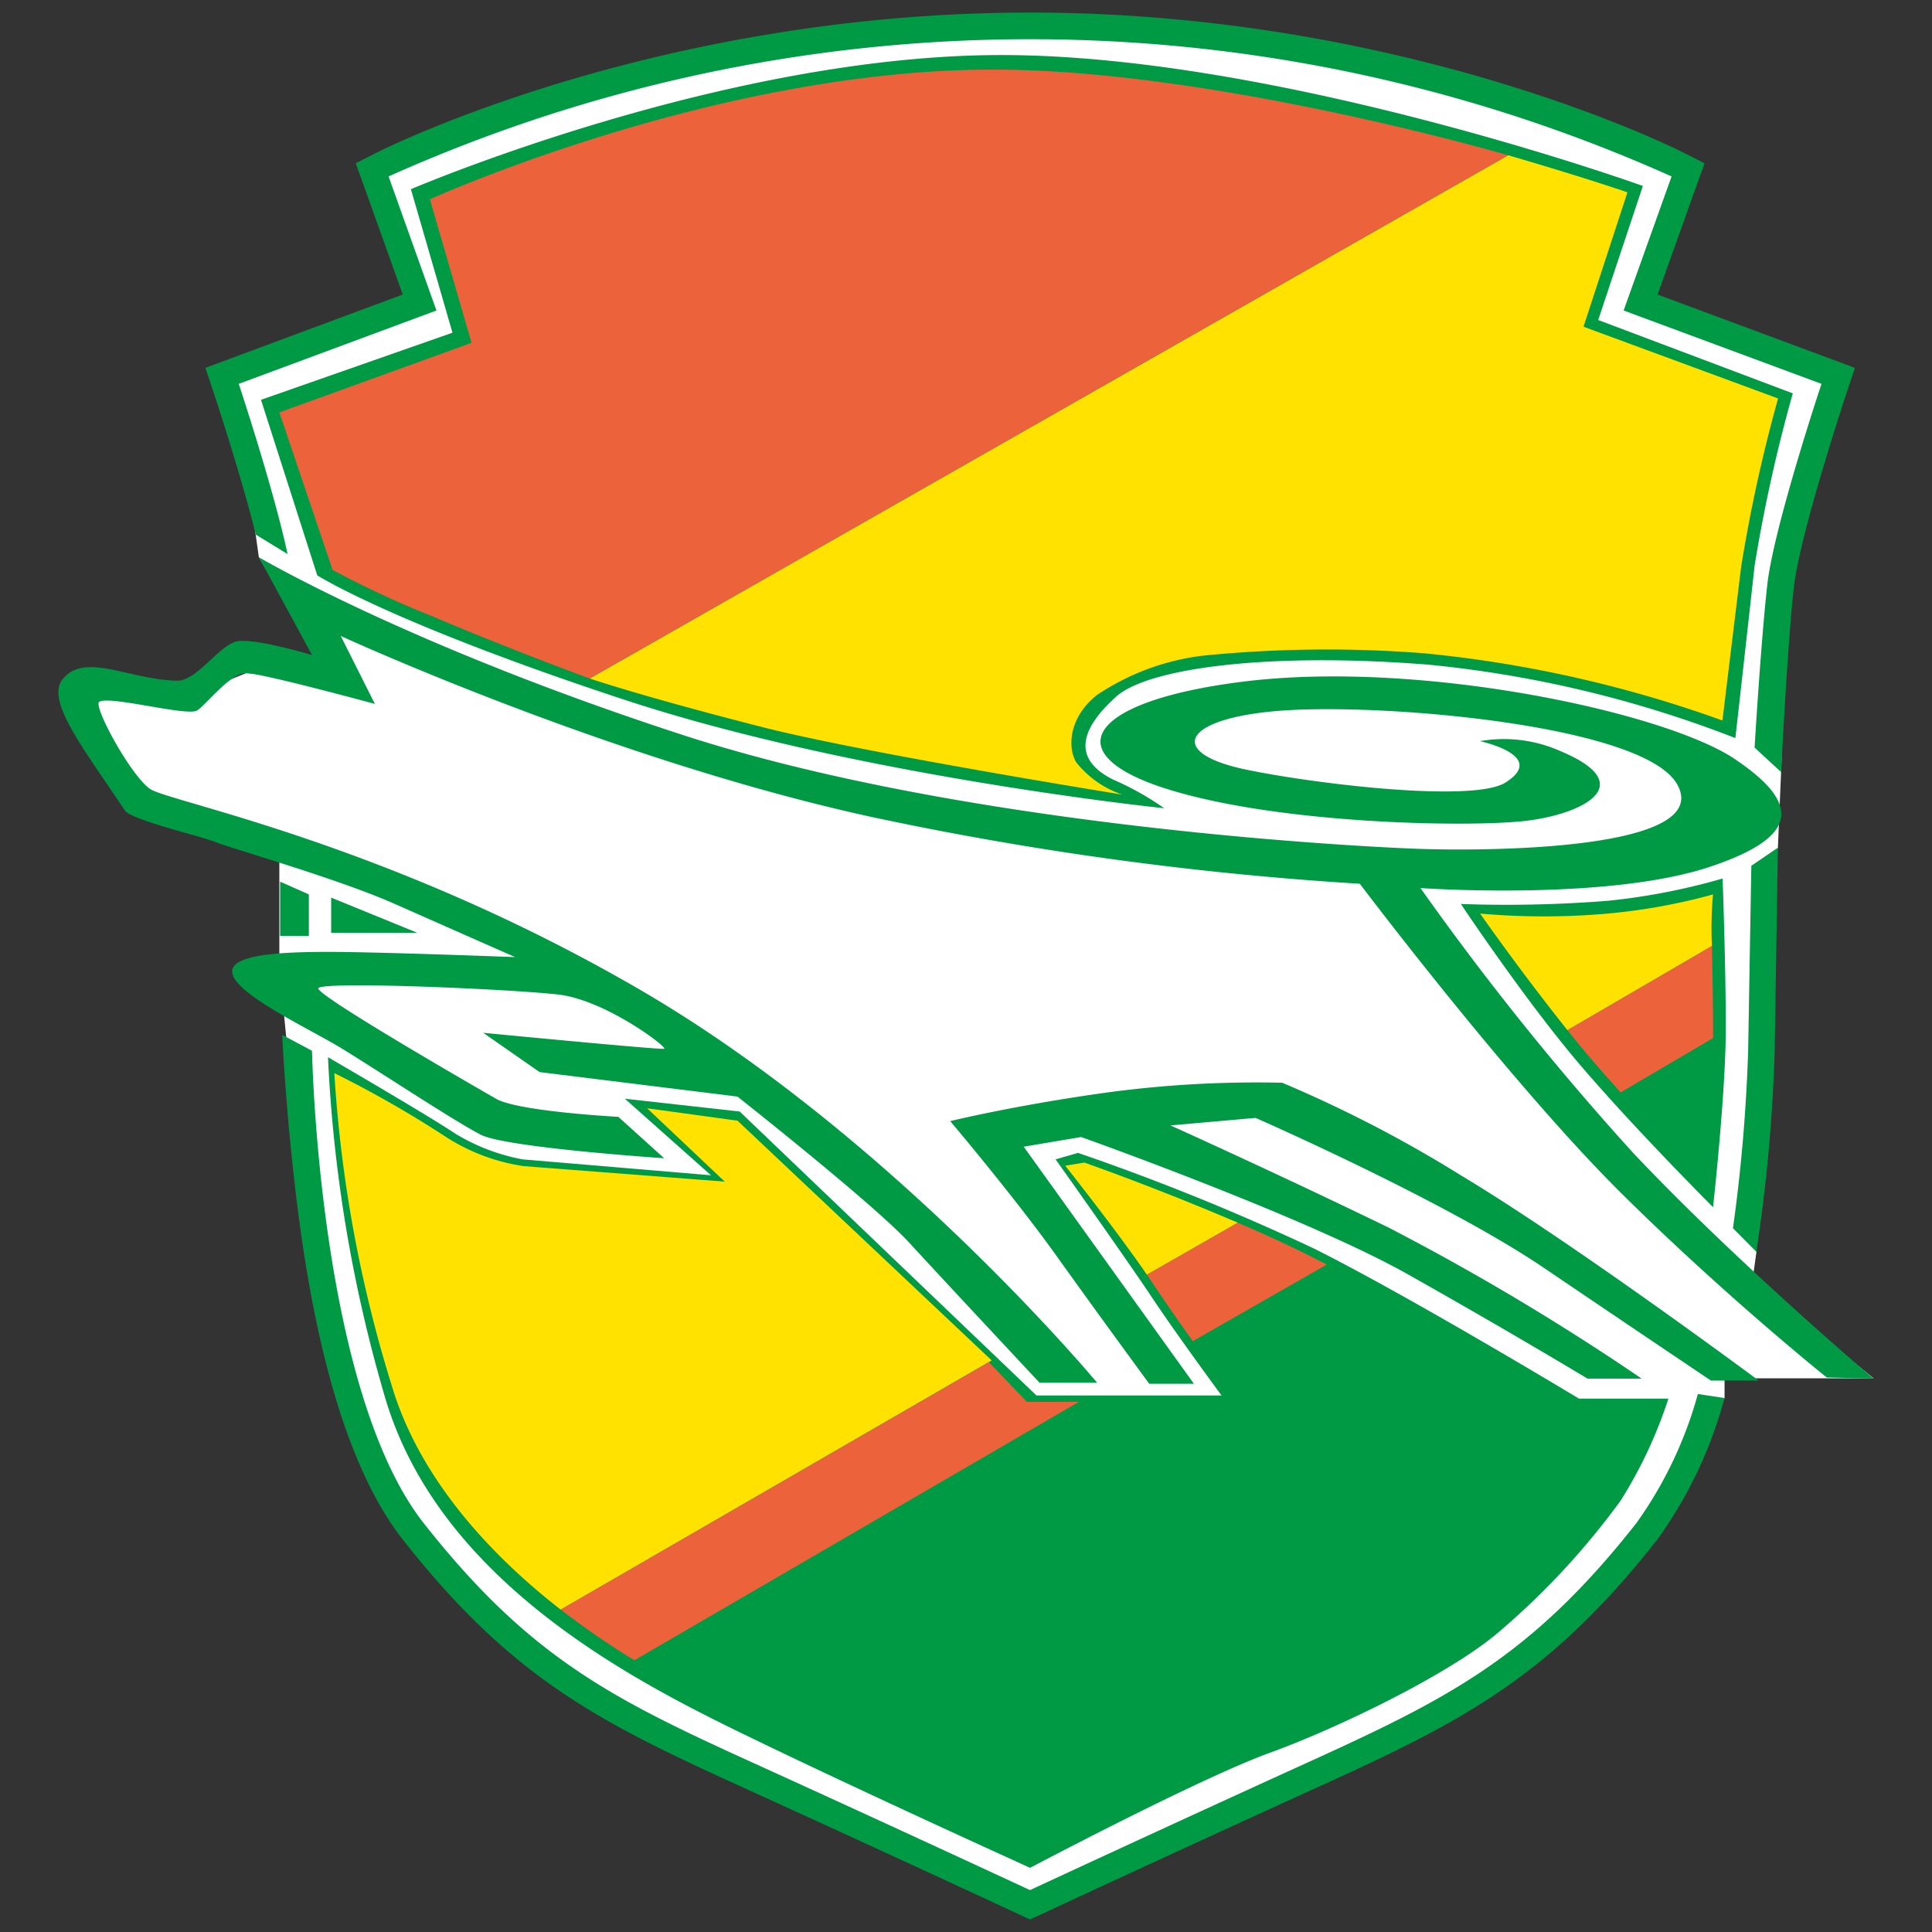
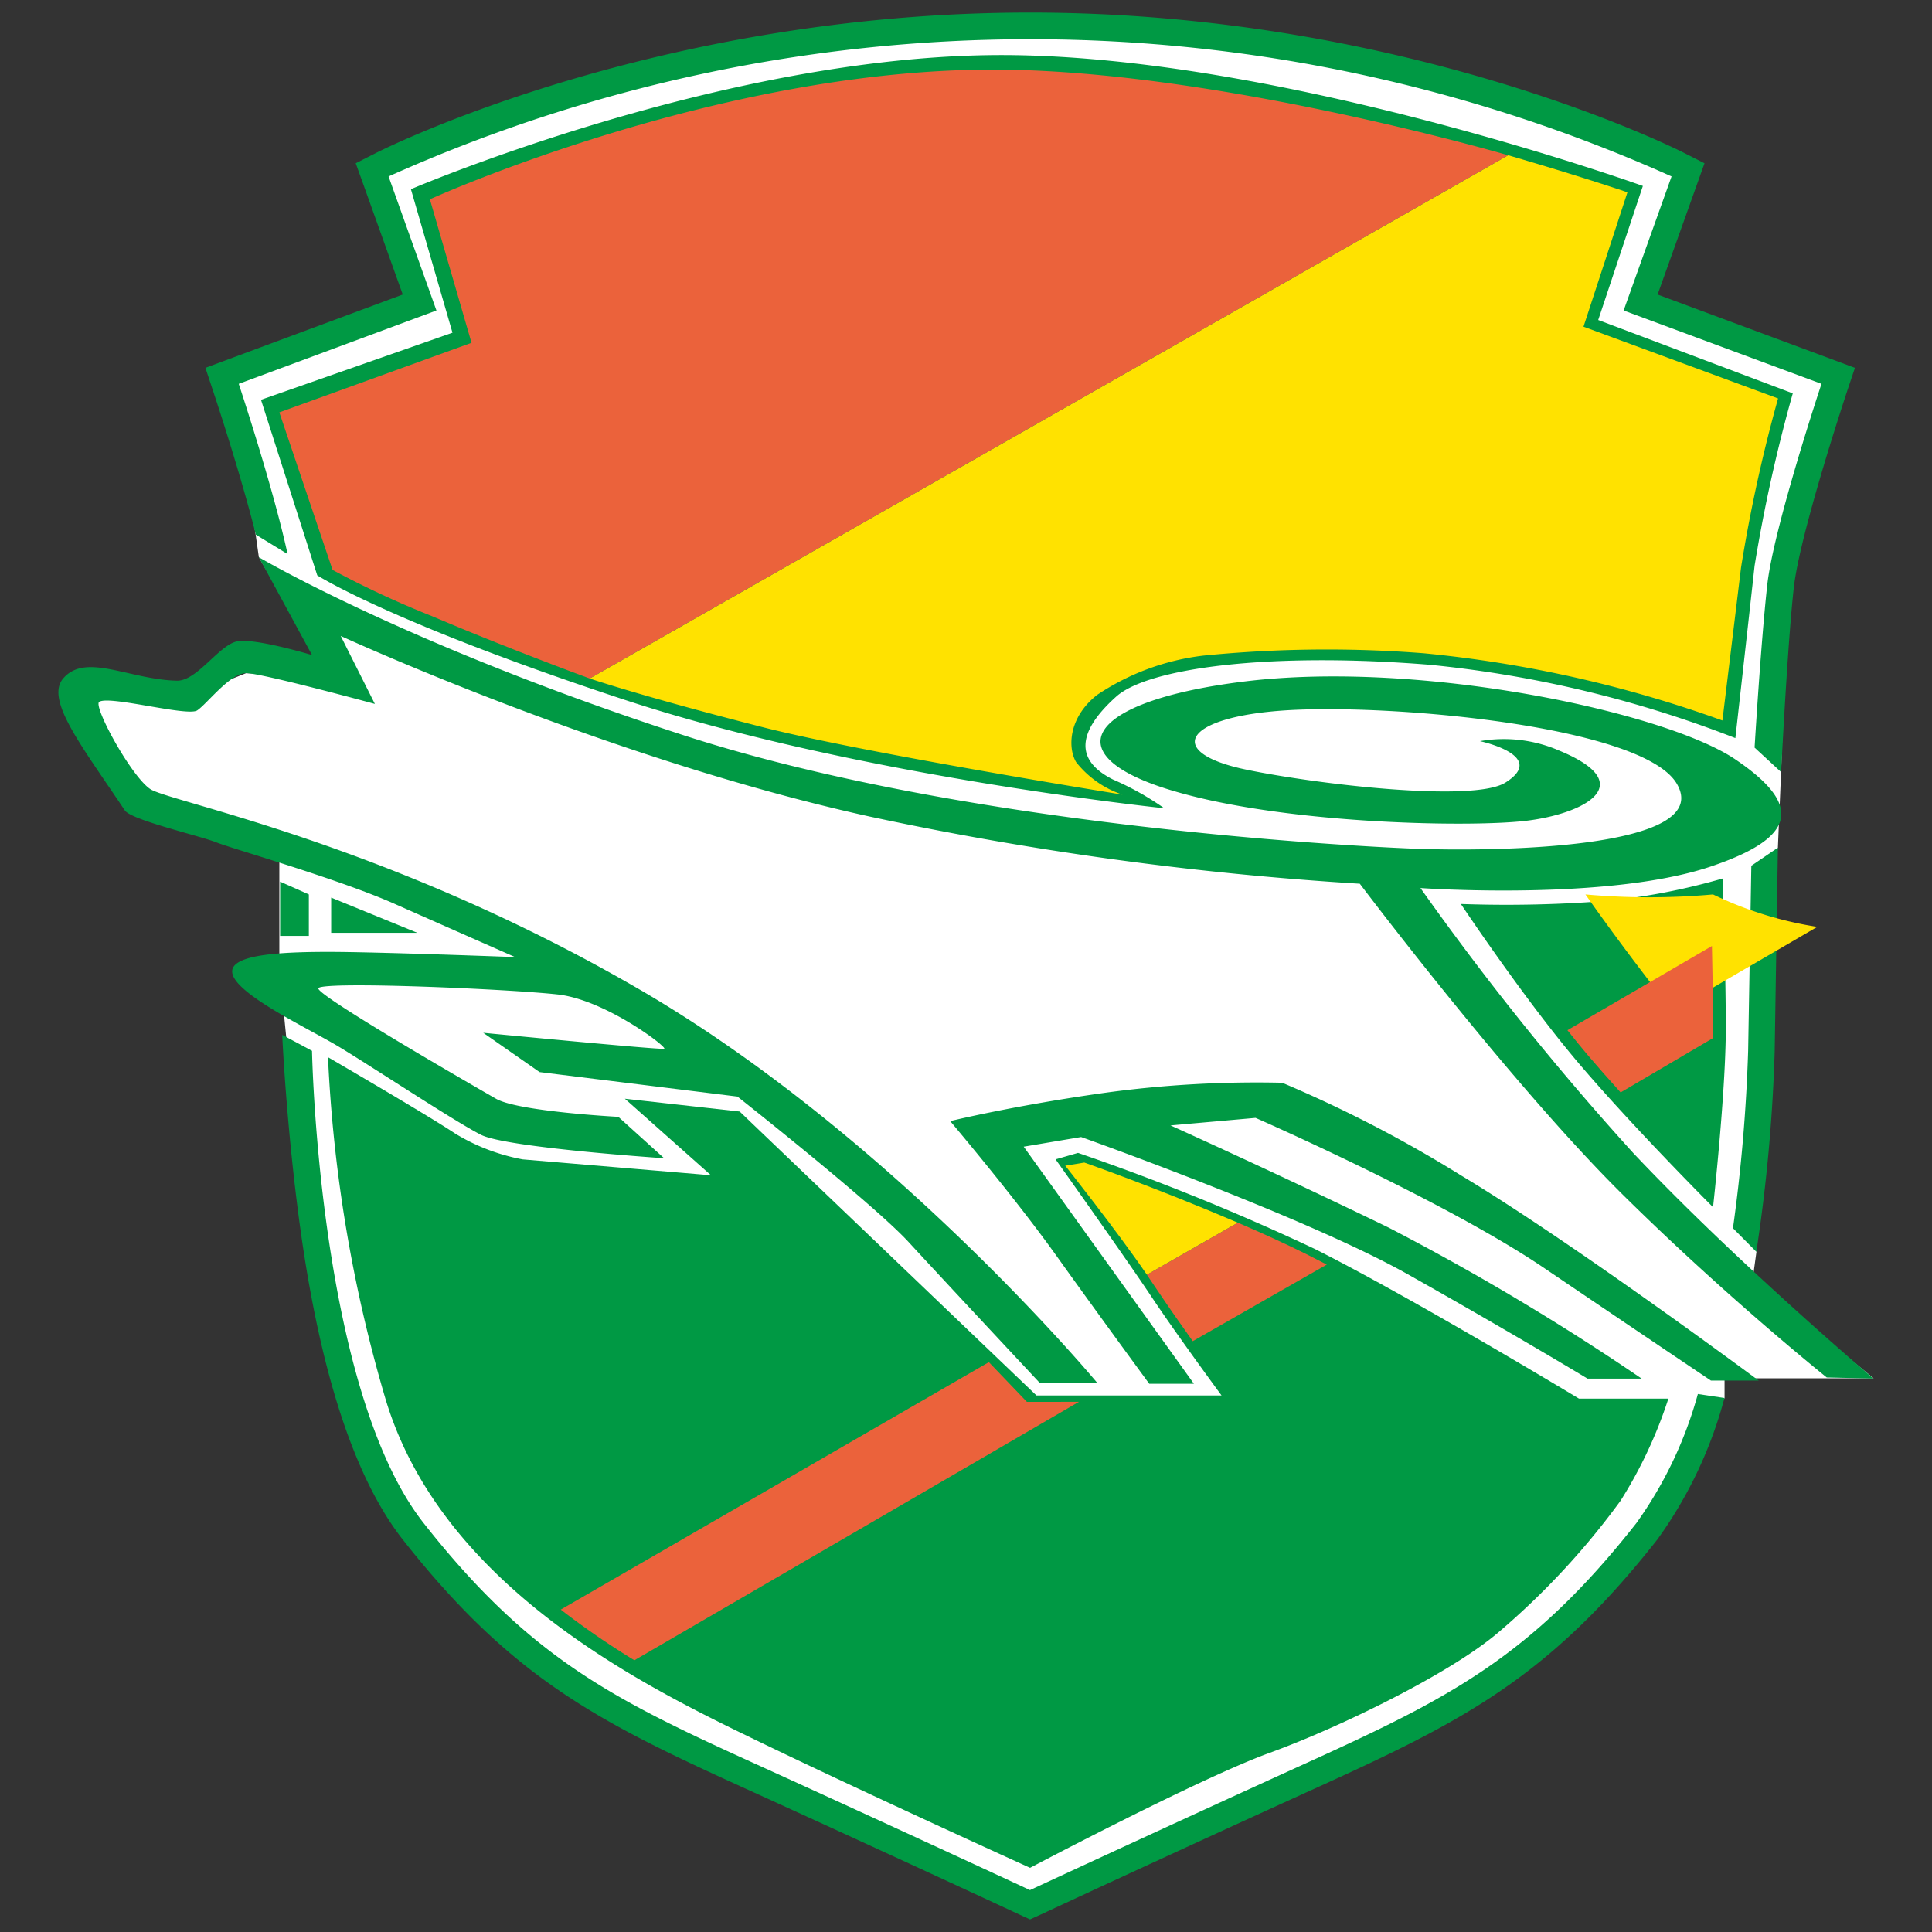
<svg xmlns="http://www.w3.org/2000/svg" viewBox="0 0 140 140">
  <rect x="0" y="0" width="140" height="140" fill="#333333" stroke="none" />
-   <rect width="140" height="140" fill="none" />
  <polyline points="18.527 38.743 18.758 40.377 23.818 49.073 17.828 48.782 13.744 50.415 6.592 49.966 5.019 50.865 9.718 58.698 20.242 61.604 20.242 70.114 21.128 79.064 24.492 101.44 32.55 114.425 41.282 122.034 58.733 130.313 74.624 138.146 81.115 135.237 101.706 125.841 116.03 114.653 121.404 107.934 124.968 101.305 124.968 99.876 135.766 99.876 127.002 92.717 127.279 90.711 127.895 67.424 128.12 64.516 128.833 61.424 129.064 55.947 129.687 38.104 133.488 27.584 118.939 21.321 122.297 11.918 100.589 4.984 84.922 2.3 68.133 1.851 49.109 4.534 26.951 11.697 29.866 21.767 16.659 26.917 18.527 38.743" fill="#fff" />
  <path d="M22.99,41.693,18.913,28.971,32.788,24.11l-3.011-10.4S52.441,3.989,72.563,3.989s46.485,9.486,46.485,9.486l-3.236,9.714,14.1,5.316A112.808,112.808,0,0,0,127.144,41c-.456,4.164-1.393,12.485-1.393,12.485a83.457,83.457,0,0,0-22.2-5.317c-11.556-.928-20.347.231-22.664,2.309s-3.467,4.394-.231,6.012a20.932,20.932,0,0,1,3.709,2.08s-22.207-2.3-39.086-7.853S22.99,41.693,22.99,41.693Z" fill="#094" />
  <path d="M18.758,40.377l3.853,7.091s-4.084-1.232-5.4-1-2.922,2.886-4.392,2.857c-3.467-.082-6.627-2.064-8.244-.157-1.316,1.546,1.373,4.915,4.468,9.554.463.7,5.47,1.852,6.627,2.317s8.789,2.623,12.949,4.468,8.712,3.848,8.712,3.848-9.862-.378-13.567-.378-6.876.234-6.94,1.384c-.071,1.544,5.4,4.089,7.711,5.476s8.475,5.47,10.33,6.4S48.125,83.93,48.125,83.93l-3.318-3s-7.243-.381-8.861-1.309-13.258-7.635-12.873-8.023c.5-.5,13.74.064,17.349.465,3.467.389,8.019,3.872,7.705,3.936-.386.074-13.111-1.159-13.111-1.159L39.1,77.687l14.338,1.775s9.868,7.782,12.417,10.556,9.476,10.18,9.476,10.18H79.5S64.7,82.39,46.431,71.752,12.281,58.109,10.89,57.18s-4.16-6.01-3.7-6.322c.732-.481,6.4,1.083,7.1.62s2.388-2.7,3.538-2.7,9.337,2.231,9.337,2.231L24.69,46.082s19.43,8.947,38.386,13.1a239.1,239.1,0,0,0,35.462,4.857S109.407,78.454,117.5,86.479c7.55,7.479,14.875,13.339,14.875,13.339l3.383.074s-10-8.479-17.412-16.347a202.9,202.9,0,0,1-15.415-19.194s13.471.957,20.97-1.537c6.478-2.161,6.626-4.553,1.849-7.785-5.024-3.412-22.819-7.249-35.7-5.631-11.326,1.418-13.567,5.239-5.47,7.779s21.733,2.782,25.9,2.314,8.475-2.623,2.542-5.085a10.056,10.056,0,0,0-5.778-.7s4.938,1.05,1.849,3c-2.311,1.467-13.669.122-18.738-.925-6.009-1.232-4.7-3.852,2.935-4.314,7.717-.465,25.747,1.159,28.212,5.316,2.85,4.819-13.651,4.938-19.2,4.709s-32.991-1.772-52.879-8.25S18.758,40.377,18.758,40.377Z" fill="#094" />
  <path d="M76.569,91.022c3.089,4.321,6.71,9.252,6.71,9.252h3.236L74.181,83.093l4.16-.7s16.272,5.781,23.669,9.944S115.037,99.9,115.037,99.9h3.924a177.6,177.6,0,0,0-18.343-10.948c-8.1-3.932-15.8-7.4-15.8-7.4l6.164-.546s13.725,6.012,20.893,10.867,12.108,8.17,12.108,8.17h3.461s-13.489-10.023-21.585-14.875A92.688,92.688,0,0,0,92.913,78.46a80.841,80.841,0,0,0-12.642.7c-6.71.927-11.416,2.08-11.416,2.08S73.487,86.709,76.569,91.022Z" fill="#094" />
  <polygon points="20.299 63.889 20.299 67.818 22.38 67.818 22.38 64.814 20.299 63.889" fill="#094" />
  <polygon points="23.998 65.045 23.998 67.594 30.239 67.594 23.998 65.045" fill="#094" />
  <path d="M20.454,74.991c0,.253.359,7.531,1.431,14.9,1.48,10.084,3.93,17.374,7.3,21.67,7.878,10.019,14.144,13.181,24.545,17.916,10.042,4.565,20,9.191,20.1,9.24l.386.179.423.193.424-.193.392-.179c.1-.049,10.048-4.675,20.1-9.24,10.394-4.731,16.661-7.894,24.539-17.916a31.185,31.185,0,0,0,4.867-10.257l-1.927-.289a29.417,29.417,0,0,1-4.456,9.354c-7.634,9.712-13.649,12.72-23.82,17.346s-20.122,9.249-20.122,9.249h0s-9.944-4.623-20.122-9.249S38.339,120.082,30.7,110.37s-8.09-34.224-8.09-34.224Z" fill="#094" />
  <path d="M128.833,61.424,128.6,76.185a118.959,118.959,0,0,1-1.208,13.707c-.038.274-.077.548-.115.822L125.577,89a119.723,119.723,0,0,0,1.1-12.853l.231-13.41Z" fill="#094" />
  <path d="M127.144,54.174s.456-7.63.918-11.79,3.93-14.569,3.93-14.569L117.654,22.5l3.474-9.715a113.623,113.623,0,0,0-92.97,0L31.626,22.5,17.3,27.815s2.5,7.519,3.539,12.334l-2.3-1.406c-1.13-4.51-3.041-10.244-3.068-10.321l-.585-1.766,1.747-.651,12.551-4.662L26.354,13.43l-.576-1.6,1.516-.77C28.116,10.65,47.675.91,74.645.91S121.18,10.647,122,11.061l1.515.77-.571,1.6-2.828,7.913,12.552,4.662,1.747.651-.591,1.766c-.032.106-3.409,10.26-3.84,14.177-.455,4.064-.911,13.271-.918,13.348Z" fill="#094" />
  <path d="M74.643,135.35s12.257-6.479,17.349-8.328,13.174-5.785,16.648-8.786a55.052,55.052,0,0,0,8.79-9.486,32.714,32.714,0,0,0,3.467-7.4h-6.478s-12.257-7.4-19.192-10.87a169.2,169.2,0,0,0-17.11-6.937l-1.625.468s5.095,7.169,6.941,9.944,5.085,7.166,5.085,7.166H75.106L53.6,80.545l-8.321-.928,6.241,5.547L37.874,84.013a14.477,14.477,0,0,1-4.86-1.852c-2.074-1.386-9.246-5.551-9.246-5.551a103.944,103.944,0,0,0,4.161,24.742c3.936,13.185,17.811,20.347,25.9,24.286S74.643,135.35,74.643,135.35Z" fill="#094" />
  <path d="M124.826,63.661s.231,6.246.231,10.867-.924,12.95-.924,12.95-5.779-5.781-9.714-10.407-8.559-11.565-8.559-11.565a93.181,93.181,0,0,0,10.635-.23A46.832,46.832,0,0,0,124.826,63.661Z" fill="#094" />
  <path d="M88.518,101.122s-1.252-1.7-2.646-3.657l-6.381,3.657Z" fill="none" />
  <path d="M79.491,101.122l6.381-3.657c-.84-1.187-1.739-2.465-2.439-3.508-.251-.369-.546-.815-.886-1.3l-10.2,5.835,2.755,2.637Z" fill="none" />
-   <path d="M53.443,81.209l-6.549-.9,5.624,5.317L37.928,84.5a14.286,14.286,0,0,1-5.612-2.112,78.7,78.7,0,0,0-8.089-4.626,95.868,95.868,0,0,0,4.167,22.665c2,6.721,7.149,12.256,12.237,16.214L71.861,98.58Z" fill="#ffe200" />
  <path d="M78.573,84.244l-1.381.228s3.7,4.661,5.917,7.9L89.7,88.6C83.7,86.033,78.573,84.244,78.573,84.244Z" fill="#ffe200" />
  <path d="M74.412,101.584l-2.754-2.876L40.634,116.637a58.263,58.263,0,0,0,5.335,3.673l32.216-18.729Z" fill="#eb623b" />
  <path d="M89.7,88.6l-6.595,3.772c.341.5.636.941.88,1.3.7,1.046,1.6,2.331,2.446,3.515l9.714-5.551c-.526-.273-1.039-.526-1.514-.773C93.1,90.1,91.407,89.334,89.7,88.6Z" fill="#eb623b" />
-   <path d="M124.133,64.814A43.2,43.2,0,0,1,116.5,66.2a52.293,52.293,0,0,1-9.246,0s2.794,4.017,6.328,8.45l10.473-6.1A26.791,26.791,0,0,1,124.133,64.814Z" fill="#ffe200" />
+   <path d="M124.133,64.814a52.293,52.293,0,0,1-9.246,0s2.794,4.017,6.328,8.45l10.473-6.1A26.791,26.791,0,0,1,124.133,64.814Z" fill="#ffe200" />
  <path d="M117.436,79.161l6.7-3.94v-.545c0-1.952-.039-4.187-.083-6.125l-10.472,6.1c.488.619.986,1.226,1.464,1.794C115.793,77.324,116.608,78.244,117.436,79.161Z" fill="#eb623b" />
  <path d="M128.846,28.874l-14.1-5.2,3.184-9.737c-1.514-.52-4.693-1.538-8.641-2.687L42.733,49.167s3.8,1.3,12.585,3.54c7.415,1.885,26.022,4.874,26.022,4.874a7.137,7.137,0,0,1-3.358-2.353c-.6-.992-.6-3.2,1.515-4.87a17.51,17.51,0,0,1,7.717-2.851,90.491,90.491,0,0,1,15.95-.17,88.722,88.722,0,0,1,21.649,4.873l1.349-11.082A110.552,110.552,0,0,1,128.846,28.874Z" fill="#ffe200" />
  <path d="M42.733,49.167s-5.792-2.119-11.415-4.513A69.17,69.17,0,0,1,24.1,41.3L20.242,29.883l13.926-5.041-3.017-10.4s20.674-9.4,40.789-9.4c16.108,0,37.349,6.209,37.349,6.209Z" fill="#eb623b" />
</svg>